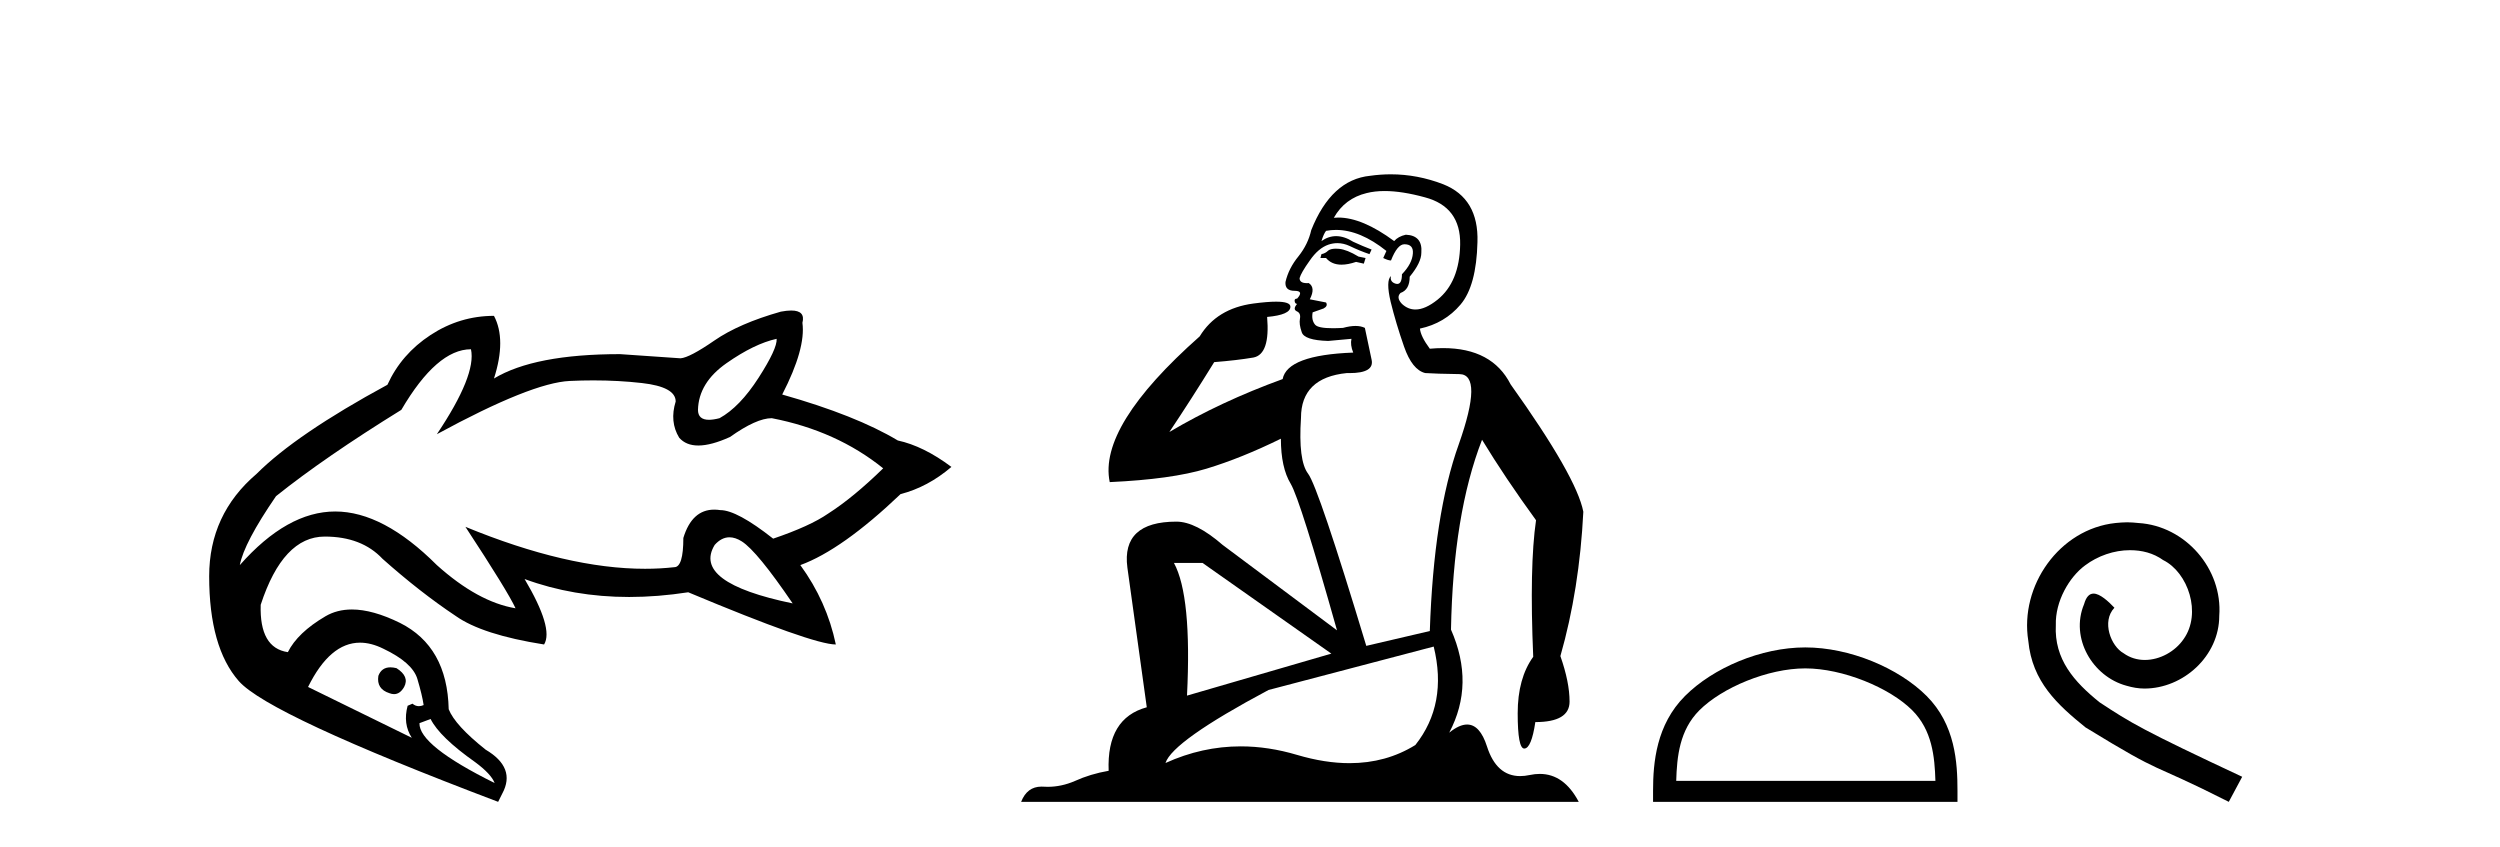
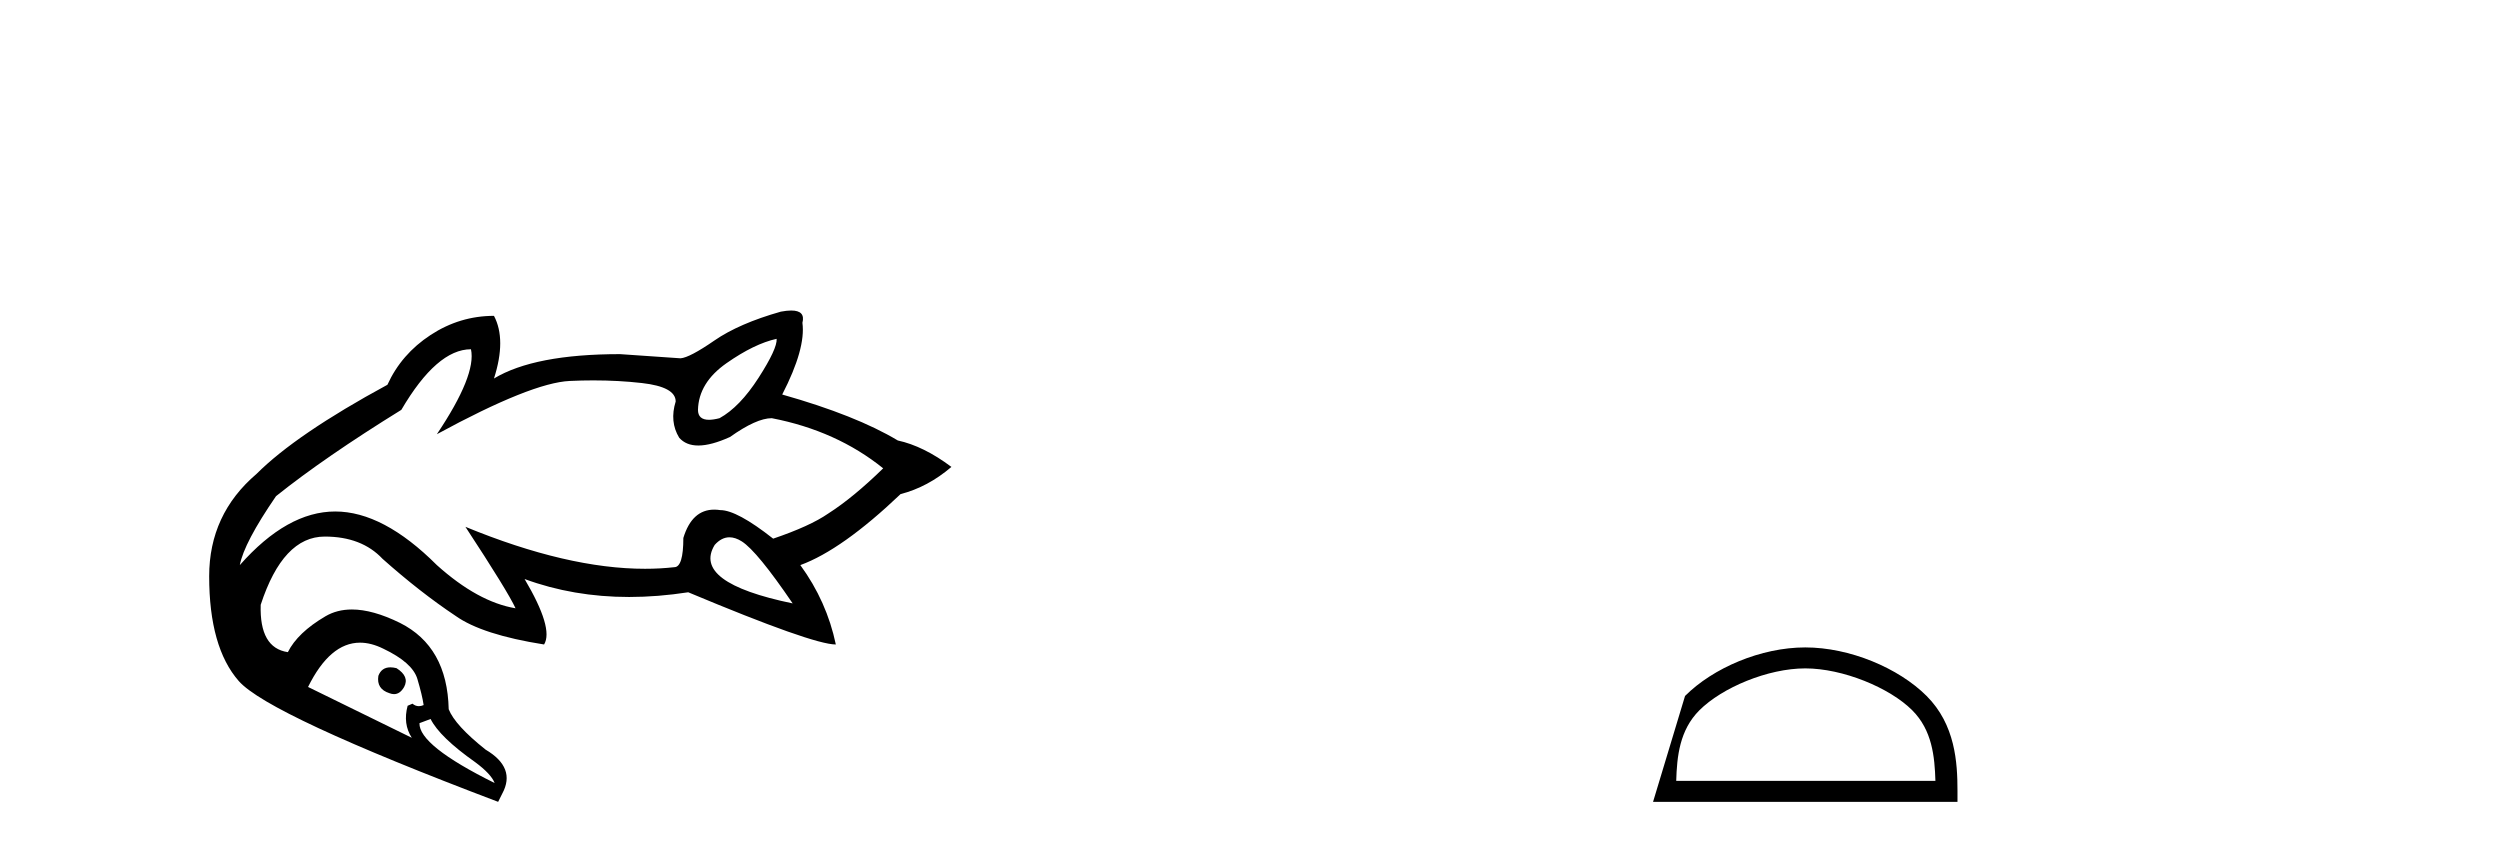
<svg xmlns="http://www.w3.org/2000/svg" width="121.0" height="41.0">
  <path d="M 37.59 16.399 Q 37.624 16.87 36.714 18.286 Q 35.804 19.701 34.826 20.24 Q 34.528 20.318 34.315 20.318 Q 33.782 20.318 33.782 19.836 Q 33.815 18.522 35.163 17.578 Q 36.511 16.635 37.59 16.399 ZM 35.306 26.005 Q 35.59 26.005 35.905 26.205 Q 36.646 26.677 38.365 29.205 Q 33.478 28.194 34.591 26.374 Q 34.92 26.005 35.306 26.005 ZM 22.795 16.904 Q 23.065 18.151 21.144 21.016 Q 25.727 18.522 27.581 18.438 Q 28.16 18.411 28.718 18.411 Q 29.945 18.411 31.069 18.539 Q 32.703 18.724 32.703 19.432 Q 32.4 20.409 32.872 21.184 Q 33.202 21.563 33.798 21.563 Q 34.42 21.563 35.332 21.15 Q 36.613 20.24 37.354 20.24 Q 40.488 20.847 42.746 22.667 Q 41.297 24.082 40.084 24.857 Q 39.207 25.464 37.421 26.071 Q 35.669 24.689 34.86 24.689 Q 34.709 24.666 34.568 24.666 Q 33.491 24.666 33.074 26.037 Q 33.074 27.452 32.636 27.452 Q 31.95 27.529 31.22 27.529 Q 27.463 27.529 22.526 25.498 L 22.526 25.498 Q 24.582 28.632 24.952 29.441 Q 23.132 29.137 21.144 27.351 Q 18.549 24.756 16.224 24.756 Q 13.899 24.756 11.607 27.351 Q 11.809 26.273 13.359 24.015 Q 15.718 22.128 19.425 19.836 Q 21.144 16.904 22.795 16.904 ZM 18.895 32.299 Q 18.467 32.299 18.313 32.71 Q 18.212 33.35 18.853 33.552 Q 18.968 33.596 19.071 33.596 Q 19.362 33.596 19.56 33.249 Q 19.83 32.743 19.19 32.339 Q 19.029 32.299 18.895 32.299 ZM 17.425 31.105 Q 17.96 31.105 18.549 31.395 Q 19.965 32.069 20.201 32.861 Q 20.436 33.653 20.504 34.125 Q 20.383 34.179 20.272 34.179 Q 20.106 34.179 19.965 34.058 L 19.729 34.159 Q 19.493 35.035 19.931 35.709 L 14.91 33.249 Q 15.969 31.105 17.425 31.105 ZM 20.841 34.799 Q 21.279 35.675 22.998 36.888 Q 23.773 37.461 23.941 37.899 Q 20.268 36.08 20.302 35.001 L 20.841 34.799 ZM 38.295 15.029 Q 38.083 15.029 37.792 15.084 Q 35.77 15.657 34.574 16.483 Q 33.377 17.309 32.939 17.342 L 30.007 17.14 Q 25.862 17.14 23.908 18.32 Q 24.514 16.432 23.908 15.287 Q 22.256 15.287 20.841 16.213 Q 19.425 17.14 18.751 18.623 Q 14.337 21.016 12.416 22.937 Q 10.124 24.891 10.124 27.89 Q 10.124 31.328 11.556 32.962 Q 12.989 34.597 24.11 38.809 L 24.312 38.405 Q 24.986 37.158 23.503 36.282 Q 22.02 35.102 21.717 34.327 Q 21.65 31.294 19.358 30.148 Q 18.039 29.499 17.031 29.499 Q 16.313 29.499 15.752 29.828 Q 14.404 30.62 13.932 31.564 Q 12.551 31.362 12.618 29.272 Q 13.696 25.97 15.718 25.97 Q 17.505 25.97 18.516 27.048 Q 20.335 28.666 22.054 29.811 Q 23.335 30.721 26.334 31.193 Q 26.806 30.418 25.39 28.025 L 25.39 28.025 Q 27.752 28.894 30.452 28.894 Q 31.836 28.894 33.31 28.666 Q 39.342 31.193 40.454 31.193 Q 40.016 29.104 38.736 27.351 Q 40.758 26.61 43.588 23.914 Q 44.903 23.577 46.049 22.599 Q 44.701 21.589 43.454 21.319 Q 41.432 20.106 37.859 19.095 Q 39.005 16.87 38.837 15.624 Q 38.992 15.029 38.295 15.029 Z" style="fill:#000000;stroke:none" />
-   <path d="M 64.657 12.036 Q 64.403 12.036 64.284 12.129 Q 64.147 12.266 63.959 12.3 L 63.908 12.488 L 64.181 12.488 Q 64.451 12.81 64.929 12.81 Q 65.238 12.81 65.633 12.676 L 66.009 12.761 L 66.094 12.488 L 65.753 12.419 Q 65.189 12.078 64.813 12.044 Q 64.73 12.036 64.657 12.036 ZM 67.016 9.246 Q 67.855 9.246 68.964 9.55 Q 70.706 10.011 70.672 11.839 Q 70.638 13.649 69.579 14.503 Q 68.985 14.98 68.508 14.98 Q 68.147 14.98 67.854 14.708 Q 67.563 14.401 67.785 14.179 Q 68.229 14.025 68.229 13.393 Q 68.793 12.71 68.793 12.232 Q 68.861 11.395 68.041 11.36 Q 67.666 11.446 67.478 11.668 Q 65.935 10.53 64.776 10.53 Q 64.665 10.53 64.557 10.541 L 64.557 10.541 Q 65.086 9.601 66.145 9.345 Q 66.537 9.246 67.016 9.246 ZM 64.663 11.128 Q 65.83 11.128 67.102 12.146 L 66.948 12.488 Q 67.187 12.607 67.324 12.607 Q 67.631 11.822 67.973 11.822 Q 68.417 11.822 68.383 12.266 Q 68.349 12.761 67.854 13.274 Q 67.854 13.743 67.626 13.743 Q 67.596 13.743 67.563 13.735 Q 67.256 13.649 67.324 13.359 L 67.324 13.359 Q 67.068 13.581 67.307 14.606 Q 67.563 15.648 67.956 16.775 Q 68.349 17.902 68.981 18.056 Q 69.476 18.09 70.638 18.107 Q 71.799 18.124 70.604 21.506 Q 69.391 24.888 69.203 30.542 L 66.128 31.26 Q 63.805 23.573 63.31 22.924 Q 62.832 22.292 62.968 20.225 Q 62.968 18.278 65.189 18.056 Q 65.253 18.058 65.314 18.058 Q 66.531 18.058 66.385 17.407 Q 66.248 16.741 66.06 15.87 Q 65.872 15.776 65.607 15.776 Q 65.343 15.776 65.001 15.87 Q 64.728 15.886 64.508 15.886 Q 63.795 15.886 63.652 15.716 Q 63.464 15.494 63.532 15.118 L 64.062 14.93 Q 64.284 14.811 64.181 14.64 L 63.395 14.486 Q 63.686 13.923 63.344 13.701 Q 63.295 13.704 63.251 13.704 Q 62.9 13.704 62.9 13.461 Q 62.968 13.205 63.395 12.607 Q 63.805 12.01 64.301 11.839 Q 64.514 11.768 64.728 11.768 Q 65.027 11.768 65.326 11.907 Q 65.821 12.146 66.282 12.3 L 66.385 12.078 Q 65.975 11.924 65.496 11.702 Q 65.064 11.429 64.668 11.429 Q 64.298 11.429 63.959 11.668 Q 64.062 11.326 64.181 11.173 Q 64.42 11.128 64.663 11.128 ZM 58.203 27.246 L 64.437 31.635 L 57.451 33.668 Q 57.69 28.851 56.819 27.246 ZM 69.391 31.294 Q 70.074 34.078 68.503 36.059 Q 67.085 36.937 65.319 36.937 Q 64.129 36.937 62.781 36.538 Q 61.391 36.124 60.051 36.124 Q 58.181 36.124 56.409 36.93 Q 56.751 35.871 61.397 33.395 L 69.391 31.294 ZM 67.316 8.437 Q 66.819 8.437 66.316 8.508 Q 64.437 8.696 63.464 11.138 Q 63.31 11.822 62.849 12.402 Q 62.371 12.983 62.217 13.649 Q 62.183 14.076 62.661 14.076 Q 63.122 14.076 62.781 14.452 Q 62.644 14.452 62.661 14.572 Q 62.678 14.708 62.781 14.708 Q 62.558 14.965 62.763 15.067 Q 62.968 15.152 62.917 15.426 Q 62.866 15.682 63.003 16.075 Q 63.122 16.468 64.284 16.502 L 65.411 16.399 L 65.411 16.399 Q 65.343 16.69 65.496 17.065 Q 62.302 17.185 62.08 18.347 Q 59.074 19.44 56.597 20.909 Q 57.639 19.354 58.767 17.527 Q 59.86 17.441 60.662 17.305 Q 61.482 17.151 61.329 15.34 Q 62.456 15.238 62.456 14.845 Q 62.456 14.601 61.763 14.601 Q 61.341 14.601 60.662 14.691 Q 58.886 14.93 58.066 16.28 Q 53.147 20.635 53.711 23.334 Q 56.7 23.197 58.391 22.685 Q 60.082 22.173 61.995 21.233 Q 61.995 22.634 62.473 23.42 Q 62.934 24.205 64.711 30.508 L 59.176 26.374 Q 57.878 25.247 56.939 25.247 Q 54.274 25.247 54.565 27.468 L 55.504 34.232 Q 53.557 34.761 53.659 37.306 Q 52.771 37.46 52.02 37.802 Q 51.371 38.082 50.709 38.082 Q 50.604 38.082 50.499 38.075 Q 50.452 38.072 50.407 38.072 Q 49.712 38.072 49.423 38.809 L 76.411 38.809 Q 75.699 37.457 74.525 37.457 Q 74.29 37.457 74.037 37.511 Q 73.794 37.563 73.576 37.563 Q 72.429 37.563 71.97 36.128 Q 71.63 35.067 71.008 35.067 Q 70.628 35.067 70.142 35.461 Q 71.389 33.104 70.228 30.474 Q 70.33 24.888 71.731 21.284 Q 72.841 23.112 74.344 25.179 Q 74.02 27.399 74.208 31.789 Q 73.456 32.831 73.456 34.522 Q 73.456 36.23 73.774 36.23 Q 73.777 36.23 73.781 36.23 Q 74.122 36.213 74.31 34.949 Q 75.967 34.949 75.967 33.958 Q 75.967 33.019 75.523 31.755 Q 76.445 28.527 76.633 24.769 Q 76.309 23.078 73.114 18.603 Q 72.222 16.848 69.843 16.848 Q 69.535 16.848 69.203 16.878 Q 68.759 16.28 68.725 15.904 Q 69.92 15.648 70.689 14.742 Q 71.458 13.837 71.509 11.719 Q 71.577 9.601 69.852 8.918 Q 68.606 8.437 67.316 8.437 Z" style="fill:#000000;stroke:none" />
-   <path d="M 87.375 32.35 C 89.187 32.35 91.456 33.281 92.553 34.378 C 93.514 35.339 93.639 36.612 93.674 37.795 L 81.129 37.795 C 81.164 36.612 81.29 35.339 82.25 34.378 C 83.348 33.281 85.563 32.35 87.375 32.35 ZM 87.375 31.335 C 85.225 31.335 82.912 32.329 81.556 33.684 C 80.165 35.075 80.008 36.906 80.008 38.275 L 80.008 38.809 L 94.742 38.809 L 94.742 38.275 C 94.742 36.906 94.638 35.075 93.247 33.684 C 91.891 32.329 89.525 31.335 87.375 31.335 Z" style="fill:#000000;stroke:none" />
-   <path d="M 102.953 25.279 C 102.765 25.279 102.577 25.297 102.389 25.314 C 99.673 25.604 97.742 28.354 98.17 31.019 C 98.357 33.001 99.587 34.111 100.937 35.205 C 104.952 37.665 103.824 36.759 107.873 38.809 L 108.522 37.596 C 103.704 35.341 103.124 34.983 101.62 33.992 C 100.39 33.001 99.417 31.908 99.502 30.251 C 99.468 29.106 100.151 27.927 100.92 27.364 C 101.535 26.902 102.321 26.629 103.089 26.629 C 103.67 26.629 104.217 26.766 104.695 27.107 C 105.908 27.705 106.574 29.687 105.686 30.934 C 105.276 31.532 104.542 31.942 103.807 31.942 C 103.448 31.942 103.089 31.839 102.782 31.617 C 102.167 31.276 101.706 30.08 102.338 29.414 C 102.047 29.106 101.637 28.73 101.33 28.73 C 101.125 28.73 100.971 28.884 100.869 29.243 C 100.185 30.883 101.279 32.745 102.919 33.189 C 103.209 33.274 103.499 33.326 103.79 33.326 C 105.669 33.326 107.412 31.754 107.412 29.807 C 107.582 27.534 105.772 25.45 103.499 25.314 C 103.329 25.297 103.141 25.279 102.953 25.279 Z" style="fill:#000000;stroke:none" />
+   <path d="M 87.375 32.35 C 89.187 32.35 91.456 33.281 92.553 34.378 C 93.514 35.339 93.639 36.612 93.674 37.795 L 81.129 37.795 C 81.164 36.612 81.29 35.339 82.25 34.378 C 83.348 33.281 85.563 32.35 87.375 32.35 ZM 87.375 31.335 C 85.225 31.335 82.912 32.329 81.556 33.684 L 80.008 38.809 L 94.742 38.809 L 94.742 38.275 C 94.742 36.906 94.638 35.075 93.247 33.684 C 91.891 32.329 89.525 31.335 87.375 31.335 Z" style="fill:#000000;stroke:none" />
</svg>